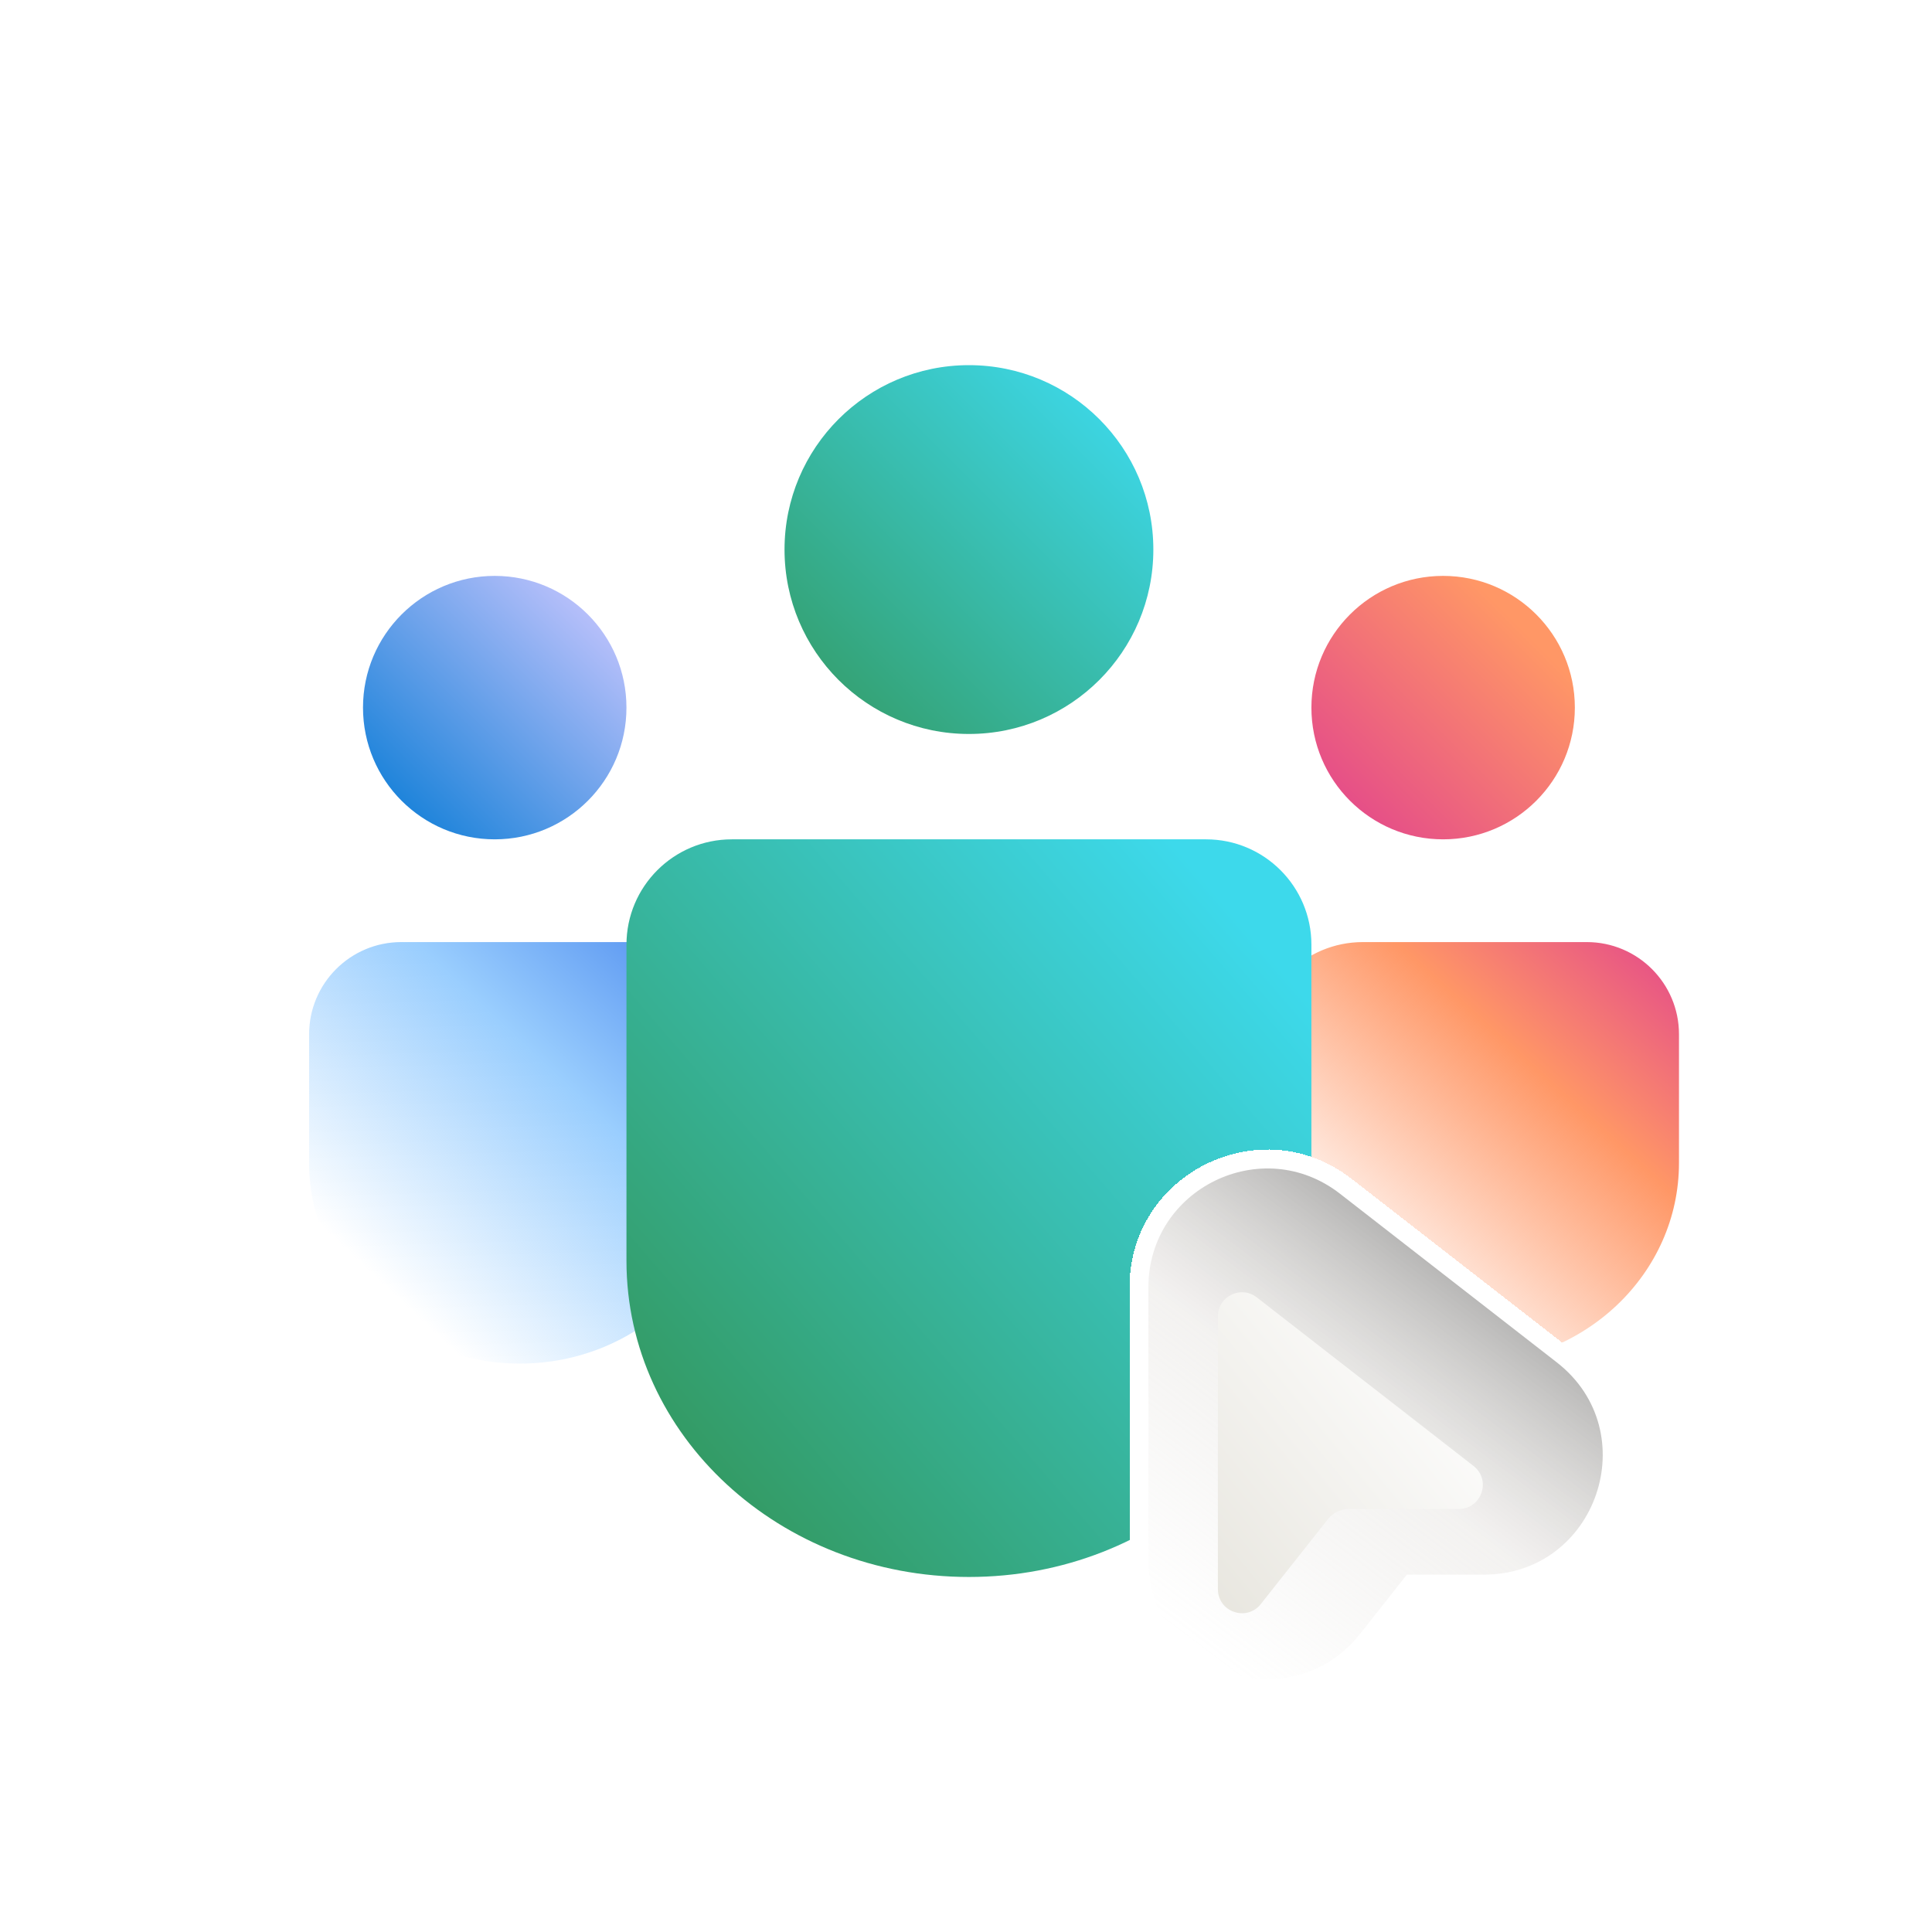
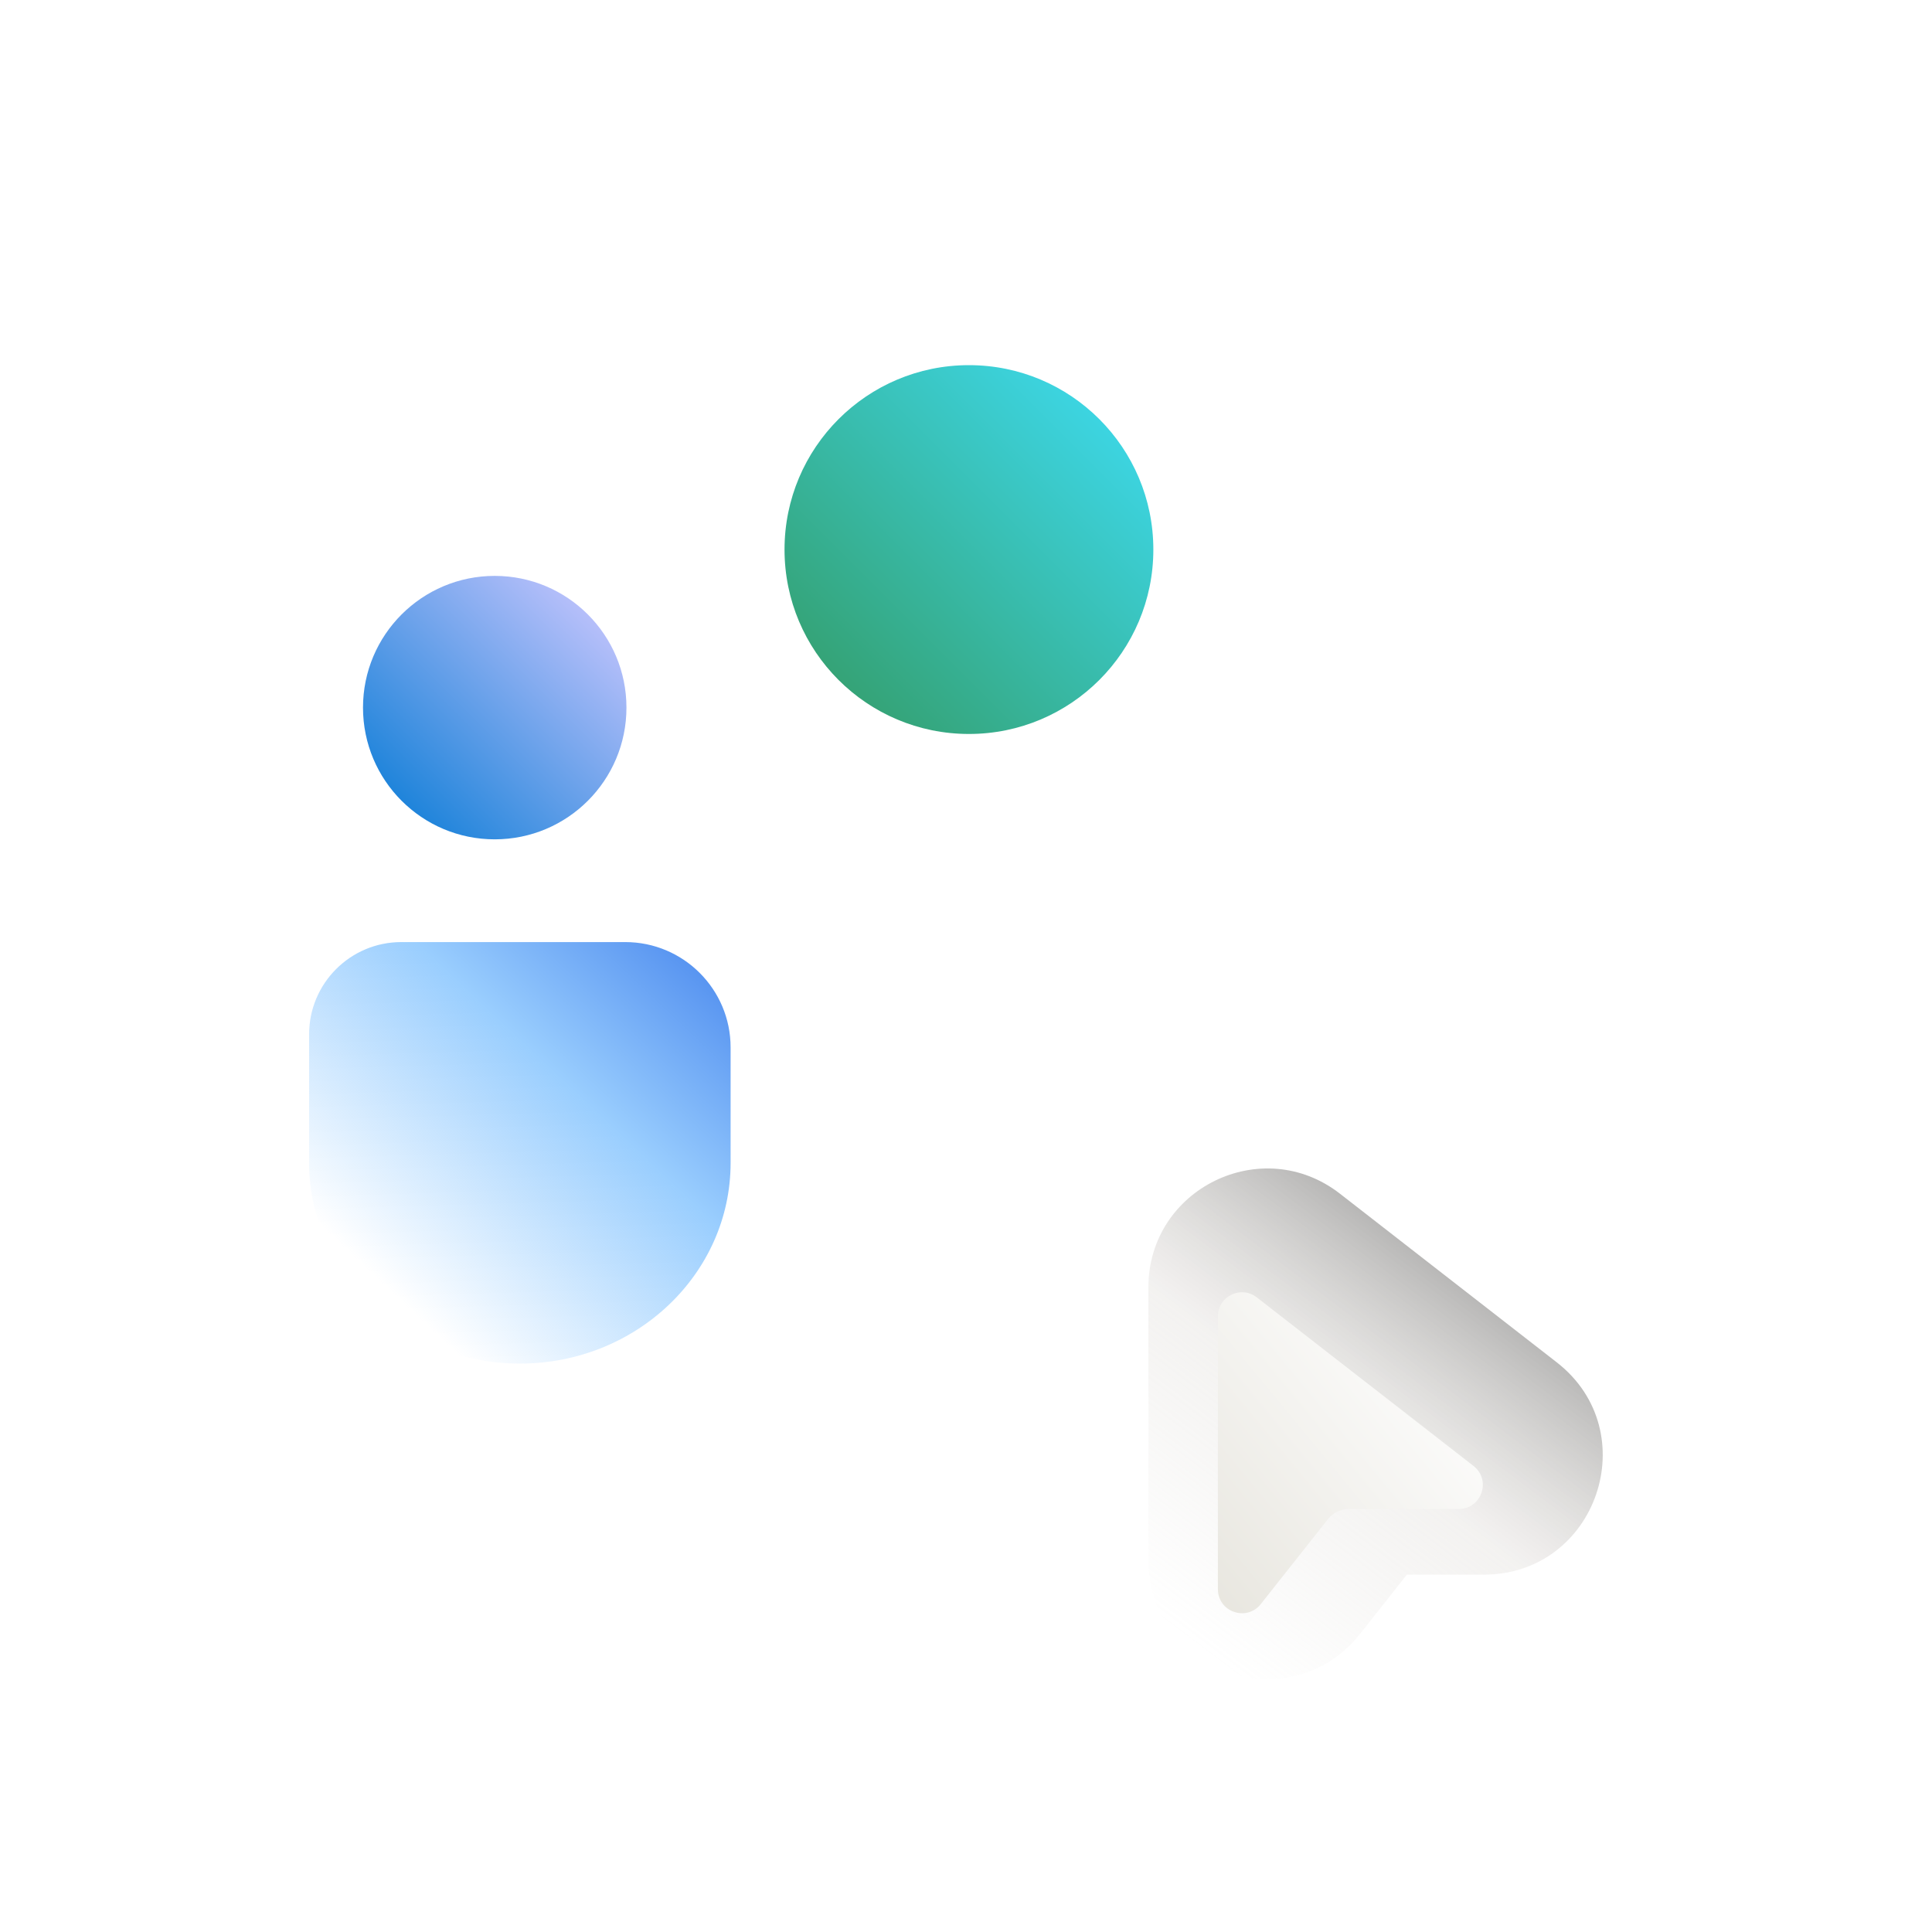
<svg xmlns="http://www.w3.org/2000/svg" id="Layer_1" viewBox="0 0 1000 1000">
  <defs>
    <style>.cls-1{filter:url(#drop-shadow-34);}.cls-2{fill:url(#linear-gradient-2);}.cls-3,.cls-4{fill:#fff;}.cls-4,.cls-5{fill-rule:evenodd;}.cls-6{fill:url(#linear-gradient-4);filter:url(#drop-shadow-32);}.cls-7{fill:url(#linear-gradient-5);}.cls-8{fill:url(#linear-gradient-8);}.cls-9{filter:url(#drop-shadow-30);}.cls-10{fill:url(#linear-gradient-3);filter:url(#drop-shadow-31);}.cls-11{fill:url(#linear-gradient-6);}.cls-5{fill:url(#linear-gradient-7);}.cls-12{filter:url(#drop-shadow-33);}.cls-13{filter:url(#drop-shadow-29);}.cls-14{fill:url(#linear-gradient);}.cls-15{filter:url(#drop-shadow-35);}</style>
    <filter id="drop-shadow-29" x="87.78" y="443.84" width="337" height="336" filterUnits="userSpaceOnUse">
      <feOffset dx="-13" dy="15" />
      <feGaussianBlur result="blur" stdDeviation="15" />
      <feFlood flood-color="#000" flood-opacity=".2" />
      <feComposite in2="blur" operator="in" />
      <feComposite in="SourceGraphic" />
    </filter>
    <filter id="drop-shadow-30" x="578.78" y="443.84" width="336" height="336" filterUnits="userSpaceOnUse">
      <feOffset dx="-13" dy="15" />
      <feGaussianBlur result="blur-2" stdDeviation="15" />
      <feFlood flood-color="#000" flood-opacity=".2" />
      <feComposite in2="blur-2" operator="in" />
      <feComposite in="SourceGraphic" />
    </filter>
    <linearGradient id="linear-gradient" x1="125.59" y1="-3921.96" x2="323.3" y2="-3703.8" gradientTransform="translate(539.01 -3235.91) scale(1 -1)" gradientUnits="userSpaceOnUse">
      <stop offset=".14" stop-color="#ff9766" stop-opacity="0" />
      <stop offset=".63" stop-color="#ff9766" />
      <stop offset="1" stop-color="#e03f8f" />
    </linearGradient>
    <linearGradient id="linear-gradient-2" x1="-380.83" y1="-3932.77" x2="-162.66" y2="-3700.97" gradientTransform="translate(539.01 -3235.91) scale(1 -1)" gradientUnits="userSpaceOnUse">
      <stop offset=".16" stop-color="#9acefe" stop-opacity="0" />
      <stop offset=".6" stop-color="#9acefe" />
      <stop offset="1" stop-color="#3d7deb" />
    </linearGradient>
    <linearGradient id="linear-gradient-3" x1="-201.76" y1="-3519" x2="-338.11" y2="-3655.35" gradientTransform="translate(539.01 -3235.91) scale(1 -1)" gradientUnits="userSpaceOnUse">
      <stop offset=".12" stop-color="#bbc1fb" />
      <stop offset="1" stop-color="#0078d4" />
    </linearGradient>
    <filter id="drop-shadow-31" x="142.78" y="252.84" width="227" height="227" filterUnits="userSpaceOnUse">
      <feOffset dx="-13" dy="15" />
      <feGaussianBlur result="blur-3" stdDeviation="15" />
      <feFlood flood-color="#000" flood-opacity=".2" />
      <feComposite in2="blur-3" operator="in" />
      <feComposite in="SourceGraphic" />
    </filter>
    <linearGradient id="linear-gradient-4" x1="289.13" y1="-3519" x2="152.77" y2="-3655.35" gradientTransform="translate(539.01 -3235.91) scale(1 -1)" gradientUnits="userSpaceOnUse">
      <stop offset=".2" stop-color="#ff9766" />
      <stop offset="1" stop-color="#e03f8f" />
    </linearGradient>
    <filter id="drop-shadow-32" x="632.78" y="252.84" width="228" height="227" filterUnits="userSpaceOnUse">
      <feOffset dx="-13" dy="15" />
      <feGaussianBlur result="blur-4" stdDeviation="15" />
      <feFlood flood-color="#000" flood-opacity=".2" />
      <feComposite in2="blur-4" operator="in" />
      <feComposite in="SourceGraphic" />
    </filter>
    <filter id="drop-shadow-33" x="360.78" y="143.84" width="282" height="282" filterUnits="userSpaceOnUse">
      <feOffset dx="-13" dy="15" />
      <feGaussianBlur result="blur-5" stdDeviation="15" />
      <feFlood flood-color="#000" flood-opacity=".2" />
      <feComposite in2="blur-5" operator="in" />
      <feComposite in="SourceGraphic" />
    </filter>
    <linearGradient id="linear-gradient-5" x1="70.96" y1="-3409.91" x2="-119.94" y2="-3600.81" gradientTransform="translate(539.01 -3235.91) scale(1 -1)" gradientUnits="userSpaceOnUse">
      <stop offset=".08" stop-color="#3dd9eb" />
      <stop offset="1" stop-color="#339961" />
    </linearGradient>
    <filter id="drop-shadow-34" x="278.78" y="388.84" width="445" height="473" filterUnits="userSpaceOnUse">
      <feOffset dx="-13" dy="15" />
      <feGaussianBlur result="blur-6" stdDeviation="15" />
      <feFlood flood-color="#000" flood-opacity=".2" />
      <feComposite in2="blur-6" operator="in" />
      <feComposite in="SourceGraphic" />
    </filter>
    <linearGradient id="linear-gradient-6" x1="156.04" y1="-3659.15" x2="-193.56" y2="-3960.47" gradientTransform="translate(539.01 -3235.91) scale(1 -1)" gradientUnits="userSpaceOnUse">
      <stop offset=".12" stop-color="#3dd9eb" />
      <stop offset="1" stop-color="#339961" />
    </linearGradient>
    <linearGradient id="linear-gradient-7" x1="260.18" y1="-3830.25" x2="42.83" y2="-4118.24" gradientTransform="translate(539.01 -3235.91) scale(1 -1)" gradientUnits="userSpaceOnUse">
      <stop offset=".1" stop-color="#000" stop-opacity=".45" />
      <stop offset=".5" stop-color="#c4beb6" stop-opacity=".2" />
      <stop offset=".87" stop-color="#c4beb6" stop-opacity="0" />
    </linearGradient>
    <filter id="drop-shadow-35" x="584.78" y="623.84" width="228" height="257" filterUnits="userSpaceOnUse">
      <feOffset dx="-13" dy="15" />
      <feGaussianBlur result="blur-7" stdDeviation="15" />
      <feFlood flood-color="#000" flood-opacity=".2" />
      <feComposite in2="blur-7" operator="in" />
      <feComposite in="SourceGraphic" />
    </filter>
    <linearGradient id="linear-gradient-8" x1="241.27" y1="-3889.49" x2="78.13" y2="-4024.13" gradientTransform="translate(539.01 -3235.91) scale(1 -1)" gradientUnits="userSpaceOnUse">
      <stop offset=".11" stop-color="#fff" />
      <stop offset="1" stop-color="#e8e6df" />
    </linearGradient>
  </defs>
  <g class="cls-13">
    <path class="cls-3" d="M391.8,528.53c0-30.12-24.42-54.54-54.54-54.54h-136.36c-30.12,0-54.54,24.42-54.54,54.54v74.02c0,64.55,54.94,116.88,122.72,116.88s122.72-52.33,122.72-116.88v-74.02Z" shape-rendering="crispEdges" />
  </g>
  <g class="cls-9">
    <path class="cls-3" d="M882.68,528.53c0-30.12-24.42-54.54-54.54-54.54h-136.36c-30.12,0-54.54,24.42-54.54,54.54v74.02c0,64.55,54.94,116.88,122.72,116.88s122.72-52.33,122.72-116.88v-74.02Z" shape-rendering="crispEdges" />
  </g>
-   <path class="cls-14" d="M869.04,535.34c0-26.36-21.37-47.72-47.72-47.72h-115.9c-30.12,0-54.54,24.42-54.54,54.54v59.74c0,57.38,48.84,103.89,109.08,103.89s109.08-46.51,109.08-103.89v-66.56Z" />
  <path class="cls-2" d="M378.16,542.16c0-30.12-24.42-54.54-54.54-54.54h-115.9c-26.36,0-47.72,21.37-47.72,47.72v66.56c0,57.38,48.84,103.89,109.08,103.89s109.08-46.51,109.08-103.89v-59.74Z" />
  <path class="cls-10" d="M337.25,351.26c0,37.65-30.52,68.18-68.18,68.18s-68.18-30.52-68.18-68.18,30.52-68.18,68.18-68.18,68.18,30.52,68.18,68.18Z" />
-   <path class="cls-6" d="M828.14,351.26c0,37.65-30.52,68.18-68.18,68.18s-68.18-30.52-68.18-68.18,30.52-68.18,68.18-68.18,68.18,30.52,68.18,68.18Z" />
  <g class="cls-12">
    <path class="cls-7" d="M609.97,269.45c0,52.72-42.73,95.45-95.45,95.45s-95.45-42.73-95.45-95.45,42.73-95.45,95.45-95.45,95.45,42.73,95.45,95.45Z" />
  </g>
  <g class="cls-1">
-     <path class="cls-11" d="M691.78,473.98c0-30.12-24.42-54.54-54.54-54.54h-245.44c-30.12,0-54.54,24.42-54.54,54.54v163.63c0,90.37,79.36,163.63,177.26,163.63s177.26-73.26,177.26-163.63v-163.63Z" />
-   </g>
-   <path class="cls-4" d="M811.76,697.39c53.52,41.64,24.08,127.44-43.73,127.44h-35.07l-21.26,26.89c-41.89,52.97-127.09,23.35-127.09-44.17v-141.2c0-59.27,68.17-92.6,114.95-56.22l56.23,43.74,55.96,43.53Z" shape-rendering="crispEdges" />
+     </g>
  <path class="cls-5" d="M728.22,815.03h39.81c58.48,0,83.88-74,37.71-109.91l-112.19-87.27c-40.35-31.38-99.14-2.63-99.14,48.48v141.2c0,58.24,73.48,83.78,109.61,38.1l24.2-30.61Z" />
  <g class="cls-15">
    <path class="cls-8" d="M663.48,656.5c-8.18-6.36-20.1-.53-20.1,9.83v141.2c0,11.81,14.9,16.99,22.22,7.72l34.79-44c2.6-3.29,6.56-5.2,10.75-5.2h56.89c11.86,0,17-15,7.65-22.28l-112.19-87.27Z" />
  </g>
</svg>